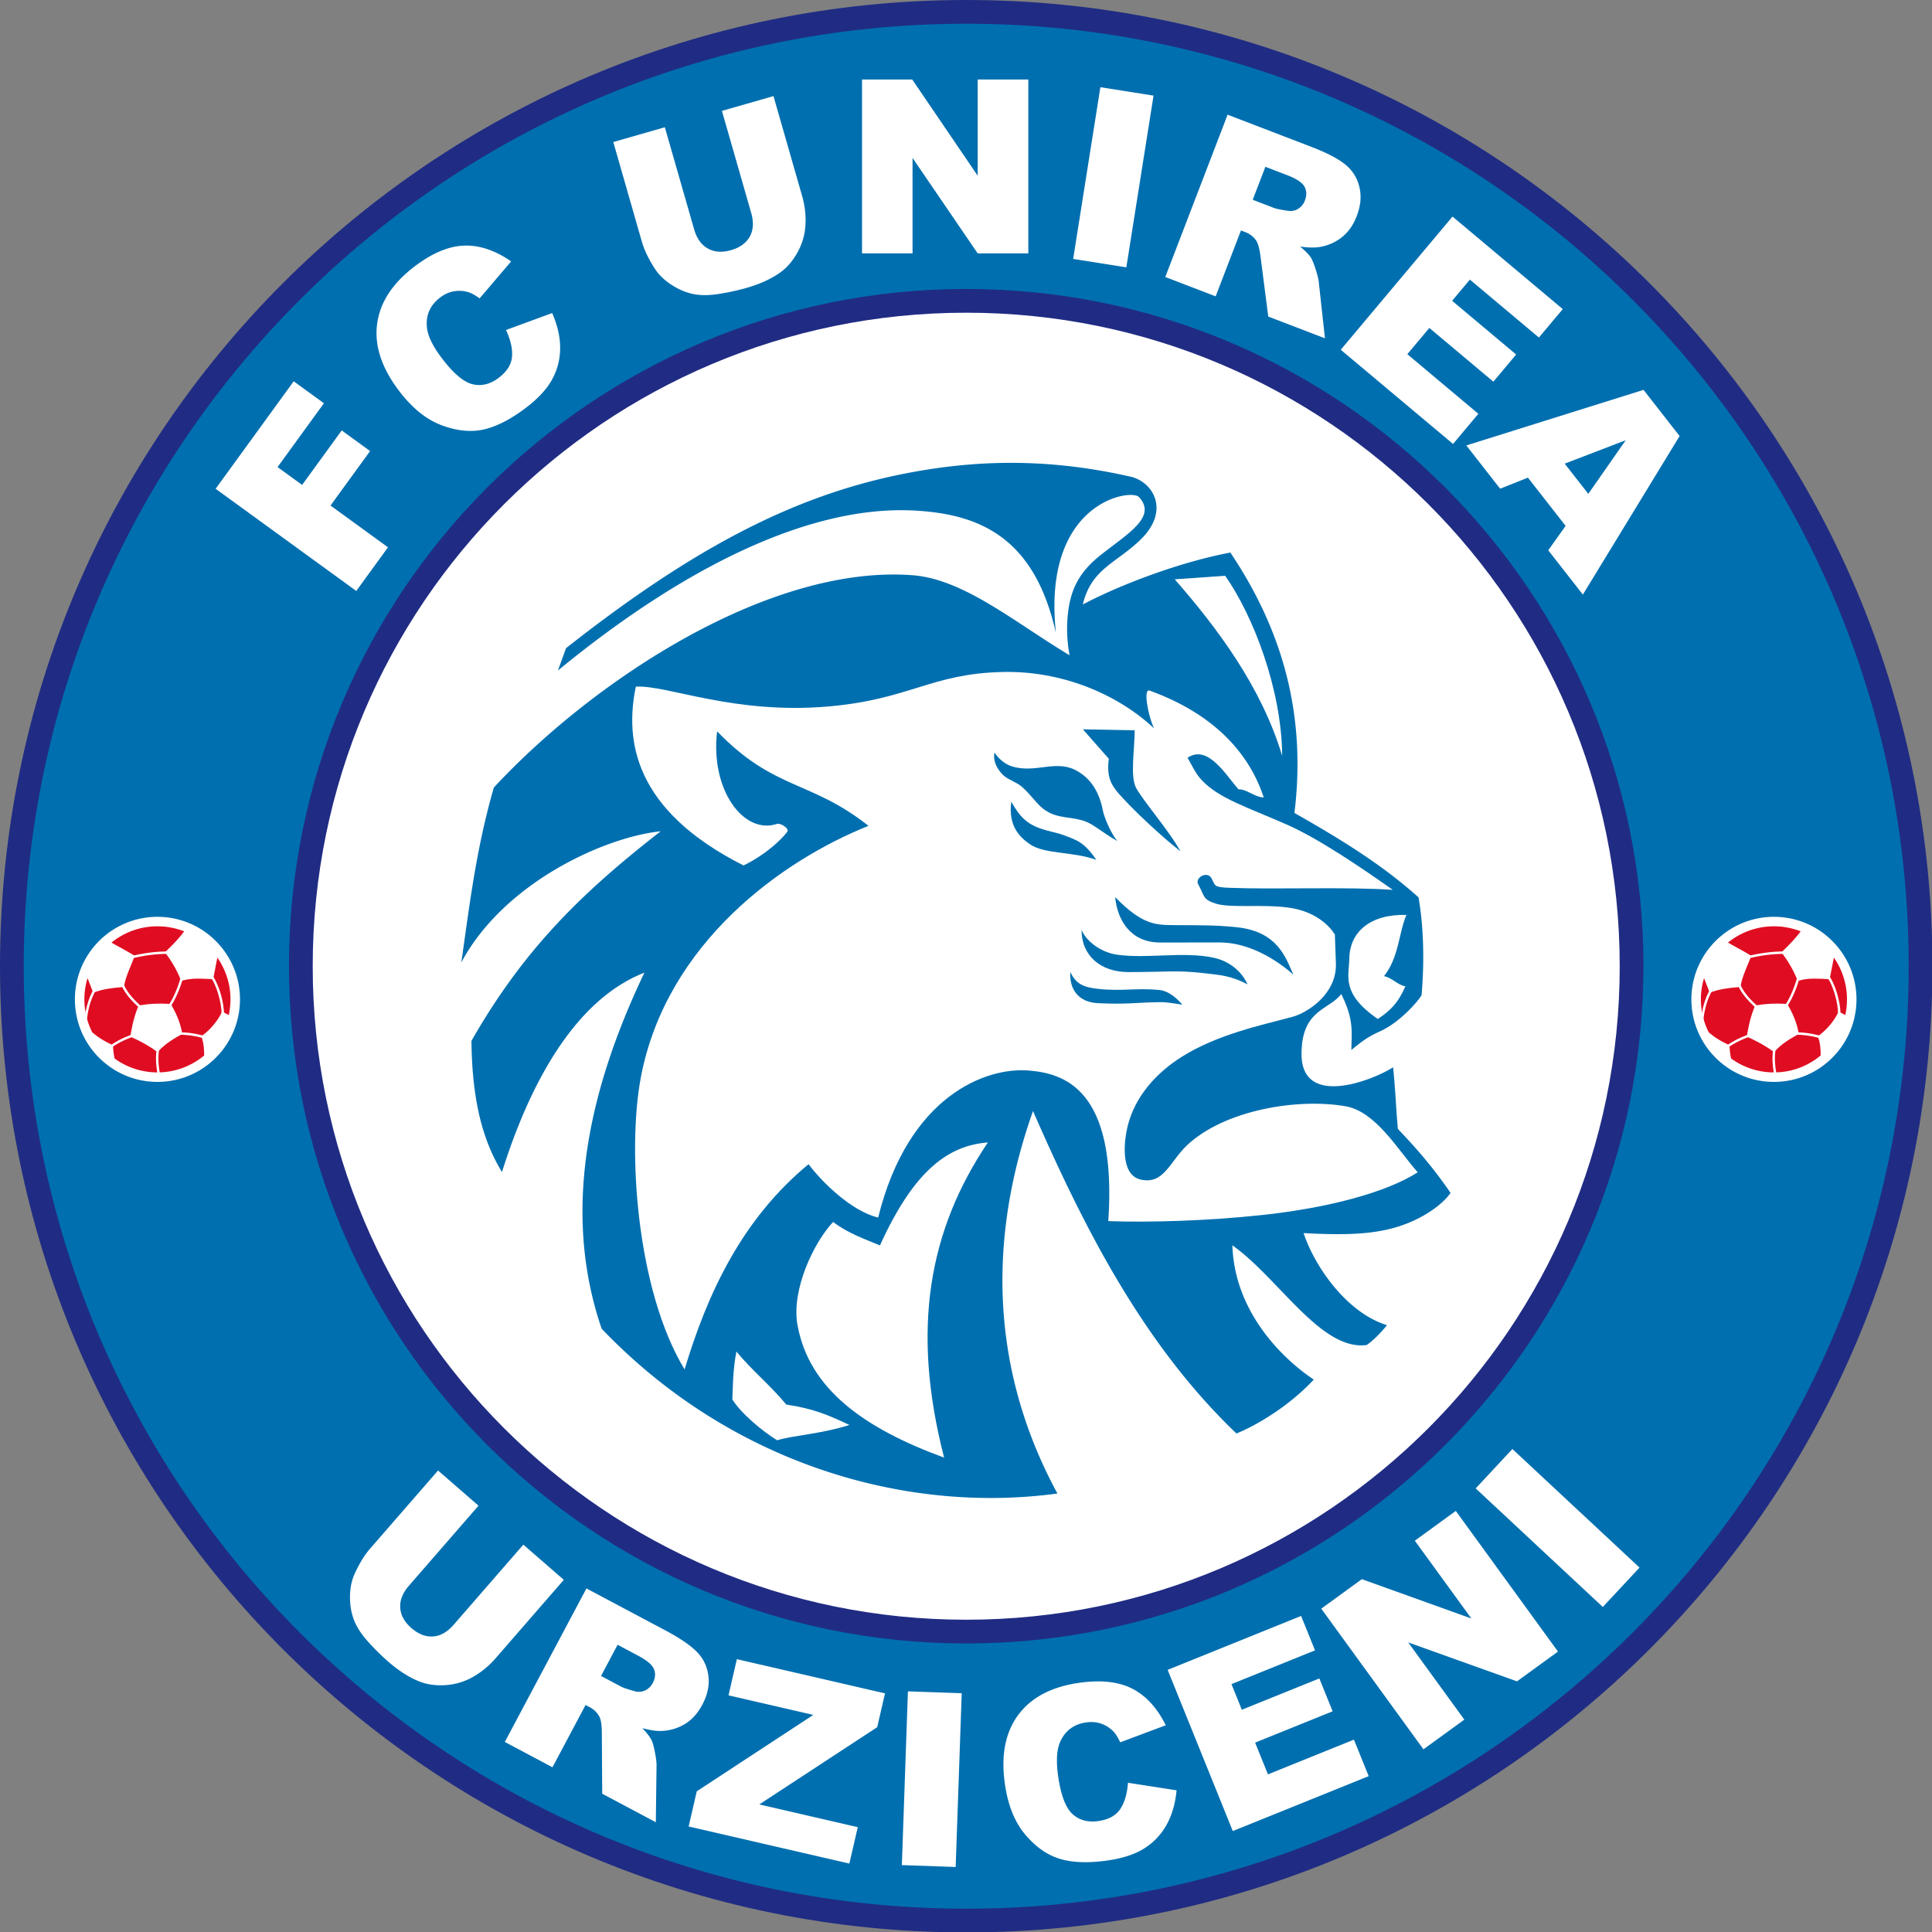
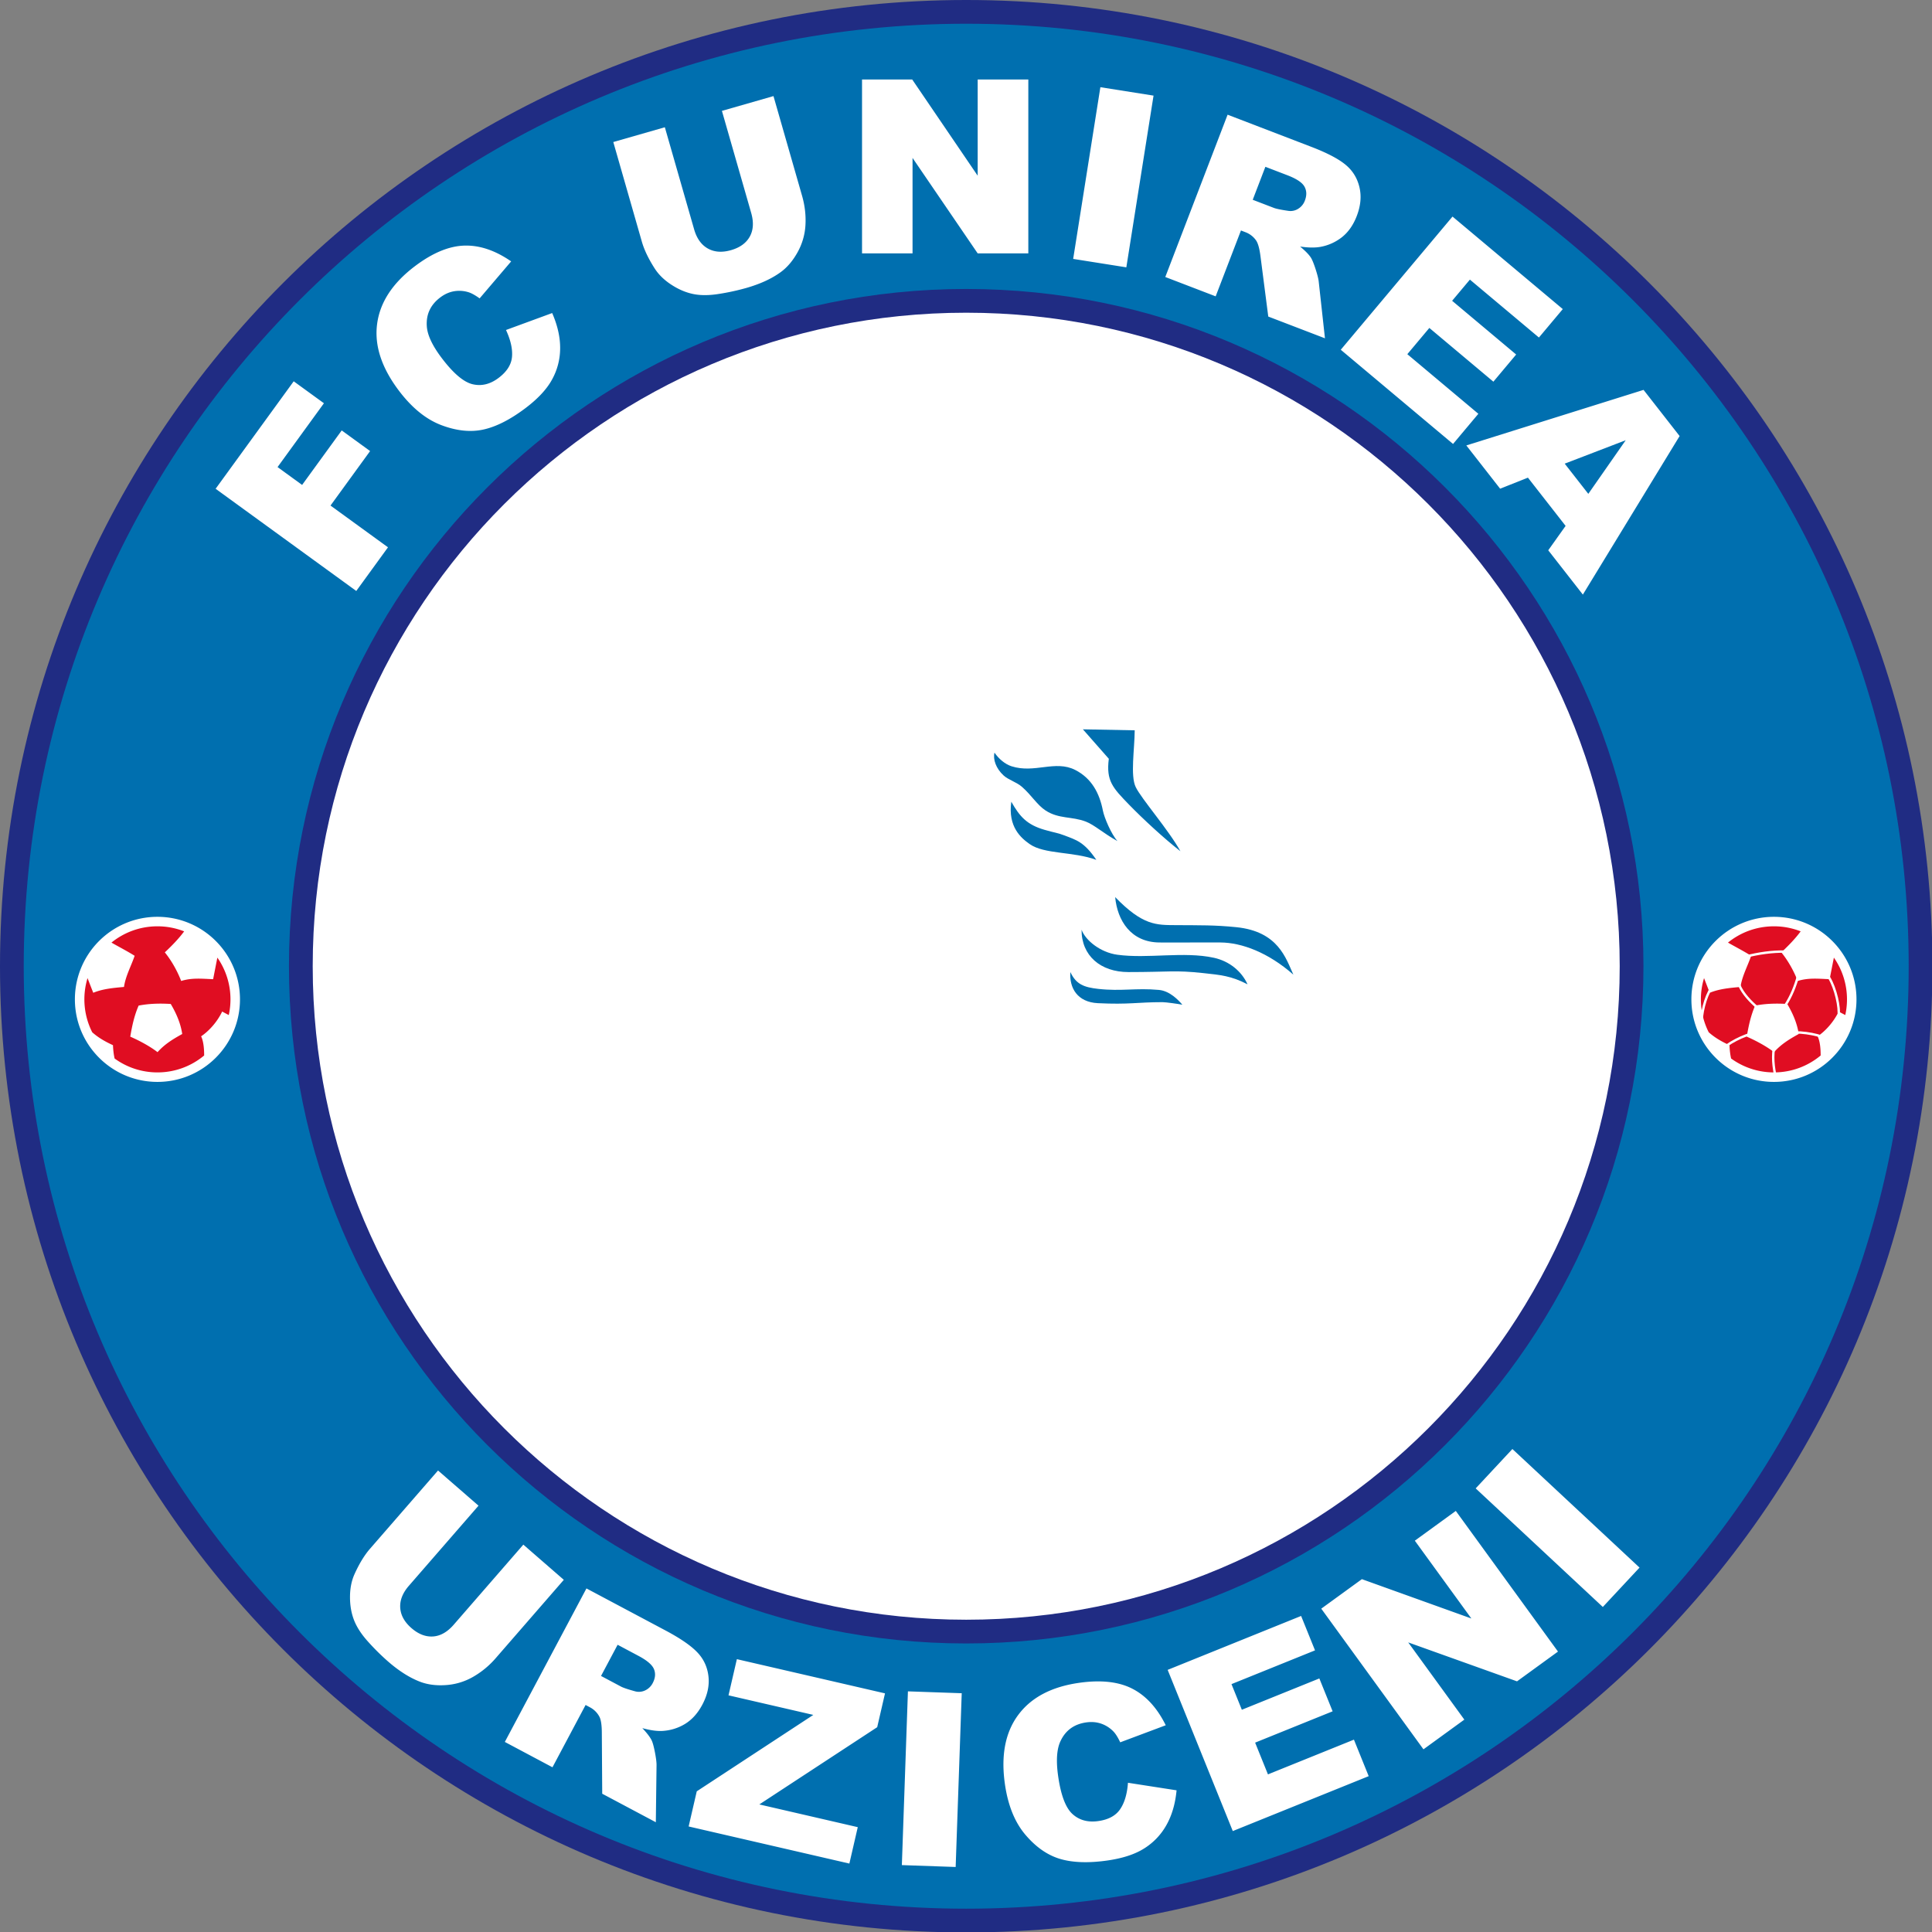
<svg xmlns="http://www.w3.org/2000/svg" xmlns:ns1="&amp;ns_ai;" width="70" height="70">
  <rect width="100%" height="100%" fill="#808080" stroke="none" />
  <circle cx="35.271" cy="34.975" r="34.481" fill="#fff" />
  <switch transform="scale(.247)">
    <g ns1:extraneous="self">
      <path d="M141.732 0c78.264 0 141.732 63.469 141.732 141.732s-63.469 141.732-141.732 141.732S0 219.995 0 141.732 63.469 0 141.732 0zm-.001 45.871c52.934 0 95.861 42.928 95.861 95.861 0 52.933-42.928 95.861-95.861 95.861-52.933 0-95.86-42.928-95.86-95.861 0-52.933 42.928-95.861 95.86-95.861z" clip-rule="evenodd" fill="#202c83" fill-rule="evenodd" />
      <path d="M141.731 3.482c76.342 0 138.251 61.91 138.251 138.25 0 76.341-61.909 138.25-138.251 138.25-76.34 0-138.249-61.908-138.249-138.25 0-76.34 61.91-138.25 138.249-138.25zm0 38.907c54.857 0 99.344 44.487 99.344 99.343 0 54.857-44.486 99.343-99.344 99.343-54.856 0-99.343-44.486-99.343-99.343.001-54.857 44.487-99.343 99.343-99.343z" clip-rule="evenodd" fill="#006faf" fill-rule="evenodd" />
-       <path d="M155.11 219.079c-7.088-13.056-12.11-32.001-3.582-56.104 7.32 16.723 16.01 34.087 29.844 47.299 2.512-.993 7.509-3.778 11.34-7.907-4.773-3.186-11.635-10.049-11.937-19.694 6.765 4.774 13.015 15.533 19.702 14.622 1.068-.745 1.987-1.715 2.982-2.909-5.847-1.781-10.576-8.506-12.238-13.506 7.199.383 11.816.159 16.172-1.838 2.127-.975 4.296-2.493 5.389-4.057-3.359-4.891-6.169-7.693-7.729-9.398-.283-2.955-.354-5.735-.705-9.032-2.934 1.896-13.433 6.052-13.428-1.938.004-6.569 4.029-6.421 5.82-8.808.668 1.334 1.052 2.423 1.27 3.378.416 1.824.225 3.167.225 4.832 2.24-1.864 2.889-2.109 4.462-2.862 2.791-1.336 5.476-4.464 5.831-5.193.398-4.576.35-9.75-.445-14.327-4.76-4.274-10.186-7.855-18.204-12.383 1.825-14.915-2.067-27.274-9.4-38.201-7.826 1.479-16.607 4.94-21.64 7.614 1.242-5.276 4.978-6.085 8.504-9.546 4.465-4.38 1.65-8.67-1.785-9.262-12.184-2.733-22.758-2.387-33.002-.358-16.517 3.271-31.348 11.277-49.522 25.572l-1.192 3.279c18.938-15.544 37.372-24.344 52.481-23.451 9.23.545 17.437 3.797 20.578 18.01-2.109-19.26 10.982-21.273 12.16-20.008 2.646 2.846-1.354 5.187-5.428 8.369-3.331 2.605-4.77 5.228-5.06 9.661a20.703 20.703 0 00.321 5.186c-8.045-4.822-15.509-11.173-23.048-11.741-20.843-1.571-46.551 15.161-61.407 31.143-2.685 9.355-3.58 17.507-4.773 25.665 6.27-11.731 21.039-18.399 29.244-19.246-11.388 8.88-19.992 17.141-27.755 30.744.103 8.932 1.695 14.664 4.479 19.243 3.983-12.68 10.549-25.211 20.89-29.246-7.057 14.826-12.688 33.518-6.267 52.226 18.893 19.778 44.533 27.219 66.853 24.172z" clip-rule="evenodd" fill="#006faf" fill-rule="evenodd" />
      <path d="M207.962 171.963c-4.613 2.95-13.096 5.218-22.805 6.263-8.152.878-16.645 1.106-22.584.898 1.344-19.654-6.748-21.669-11.633-22.089-6.282-.54-17.702 3.68-22.125 21.564-3.895-.916-8.262-5.22-10.21-7.828-9.742 8.045-14.808 18.876-18.184 30.107-7.055-11.63-8.439-32.219-6.409-42.889 3.745-19.683 20.759-31.809 33.386-36.847-8.545-6.757-13.811-5.167-22.206-13.865-1.024 8.57 3.888 15.194 8.76 13.584.552-.183 1.909.689 1.518 1.177-1.849 2.305-4.718 4.123-6.405 4.912-16.139-8.144-17.414-18.383-15.798-26.231 4.696-.248 14.332 4.133 28.316 2.903 11.921-1.048 14.956-4.809 25.49-5.052 8.464-.196 16.682 3.094 22.208 8.264-.896-1.889-1.643-6.022-.598-5.518 9.939 3.628 14.709 9.644 16.693 15.653-1.291 0-2.434-1.197-3.725-1.197-1.887-2.187-4.521-6.619-7.453-4.617.832 1.445 1.156 2.265 1.992 3.184 2.509 2.756 6.67 4.019 12.584 6.622 4.73 2.082 11.248 6.549 15.533 9.569-6.756-.474-17.199-.034-23.93-.299-2.415-.094-2.063-.286-2.674-1.413-.596-1.1-2.479-.094-1.94.895.95 1.743.646 2.217 2.532 2.824 2.184.703 6.734.077 10.62.583 3.649.475 5.879 2.337 6.894 3.966l.15 4.237c.16 4.521-4.26 7.268-6.355 7.829-4.74 1.271-10.985 2.575-16.203 5.835-3.73 2.33-6.865 5.764-7.971 10.12-.545 2.144-1.166 7.209 1.879 7.916 3.418.795 4.275-2.628 6.785-5.001 5.515-5.217 16.284-6.973 23.278-5.746 4.437.778 7.608 6.309 10.59 9.687z" clip-rule="evenodd" fill="#fff" fill-rule="evenodd" />
      <path d="M206.298 134.211c-1.146 2.742-1.096 6.234-3.286 8.978 1.146.199 1.991 1.296 3.137 1.496-1.095 2.493-2.14 3.491-4.032 4.789-5.477-3.741-4.221-6.382-4.184-8.905.056-3.868 3.091-6.509 8.365-6.358z" clip-rule="evenodd" fill="#fff" fill-rule="evenodd" />
      <path d="M173.155 124.865c-2.361-1.834-5.525-4.758-7.521-6.817-2.408-2.486-3.396-3.492-2.984-6.746l-3.802-4.32 7.601.147c-.02 2.794-.658 6.656.143 8.316.837 1.739 4.805 6.253 6.563 9.42zM145.883 110.404c-.256.975.223 2.329 1.329 3.344.717.658 1.871.957 2.675 1.651 1.401 1.212 2.252 2.698 3.517 3.51 1.949 1.249 3.822.82 5.887 1.614 1.238.477 2.586 1.726 4.625 2.852-.919-1.03-1.934-3.44-2.136-4.473-.499-2.551-1.646-4.727-4.05-5.956-2.939-1.503-5.967.543-9.353-.545-.946-.303-1.872-1.085-2.494-1.997zM148.347 117.601c-.523 3.691 1.439 5.333 2.688 6.211 2.166 1.524 6.374 1.071 9.783 2.318-1.792-2.644-2.948-2.918-4.704-3.591-1.049-.401-1.34-.364-2.903-.817-2.542-.739-3.623-1.906-4.864-4.121zM163.581 131.592c.322 3.441 2.309 6.63 6.498 6.658 3.483.024 5.477-.022 8.961 0 3.109.021 6.994 1.472 10.678 4.714-1.096-2.395-2.218-6.334-8.363-6.958-3.184-.323-5.327-.276-8.886-.3-2.837-.018-4.829.076-8.888-4.114zM158.653 136.38c.572 1.571 2.766 3.324 5.227 3.666 4.484.621 9.766-.519 14.189.449 2.256.493 4.057 1.97 4.928 3.891-2.414-1.247-3.943-1.369-6.496-1.646-4.223-.458-4.896-.148-10.979-.15-4.099-.001-6.894-2.419-6.869-6.21zM157.011 142.59c-.174 2.319 1.021 4.417 4.032 4.563 4.609.225 5.749-.149 9.483-.149.508 0 2.414.274 2.912.374-.598-.698-1.859-2.025-3.436-2.169-3.42-.313-5.475.227-8.887-.15-2.081-.231-3.259-.649-4.104-2.469z" clip-rule="evenodd" fill="#006faf" fill-rule="evenodd" />
-       <path d="M172.319 84.98c2.19-.149 5.203-.374 7.395-.523 4.127 5.859 8.298 16.707 8.364 26.411-3.061-10.18-9.585-18.828-15.759-25.888zM144.911 167.579c-8.674 12.897-11.288 27.35-6.422 46.236-11.724-4.291-19.816-10.057-21.507-19.452-.94-5.229 2.464-12.21 5.228-15.113 2.24 1.694 4.631 2.493 6.87 3.44 5.128-11.332 10.257-14.669 15.831-15.111zM108.021 198.254c-.546 2.794-.511 5.405-.597 7.032 1.35 2.134 4.53 4.737 6.571 5.985 2.44-.748 6.372-.897 10.604-2.244-3.187-1.498-5.279-2.396-9.26-2.993-2.339-2.843-4.979-4.937-7.318-7.78z" clip-rule="evenodd" fill="#fff" fill-rule="evenodd" />
      <path fill="#fff" d="M40.714 68.515l3.602 2.618 5.809-7.994 4.165 3.026-5.809 7.994 8.432 6.125-4.653 6.404-20.632-14.991 11.455-15.765 4.434 3.22zM74.224 48.406l6.773-2.486c.794 1.824 1.183 3.555 1.169 5.193a9.492 9.492 0 01-1.2 4.584c-.781 1.421-2.087 2.814-3.908 4.187-2.215 1.669-4.27 2.711-6.151 3.125-1.89.414-3.958.195-6.2-.659-2.236-.856-4.31-2.543-6.214-5.07-2.542-3.372-3.6-6.641-3.169-9.798.428-3.163 2.283-5.98 5.559-8.449 2.566-1.934 4.971-2.936 7.224-3.005 2.253-.069 4.543.703 6.874 2.315l-4.625 5.426c-.662-.475-1.209-.776-1.641-.905a4.565 4.565 0 00-2.125-.138c-.708.125-1.375.426-2.005.901-1.423 1.072-2.086 2.471-1.979 4.19.069 1.287.788 2.842 2.164 4.667 1.705 2.262 3.215 3.546 4.531 3.872 1.319.321 2.597.013 3.834-.919 1.205-.908 1.862-1.93 1.967-3.074.107-1.138-.186-2.456-.878-3.957zM105.897 16.265l7.563-2.169 4.192 14.618c.415 1.449.578 2.879.498 4.299A9.244 9.244 0 01116.996 37c-.688 1.241-1.506 2.205-2.455 2.903-1.317.965-3.002 1.744-5.068 2.337a33.64 33.64 0 01-3.976.867c-1.457.239-2.729.246-3.818.021-1.09-.225-2.16-.684-3.21-1.371-1.05-.687-1.856-1.476-2.425-2.362-.915-1.424-1.546-2.738-1.891-3.942l-4.191-14.618 7.563-2.168 4.292 14.966c.384 1.341 1.055 2.278 2.006 2.815.958.541 2.093.623 3.412.245 1.301-.374 2.222-1.039 2.751-1.993.524-.947.593-2.11.204-3.468zM143.413 11.664h7.429v25.502h-7.429l-9.554-14.001v14.001h-7.41V11.664h7.364l9.6 14.108zM157.421 37.979l3.99-25.188 7.799 1.235-3.99 25.189zM170.933 40.633l9.141-23.809 12.262 4.708c2.272.872 3.938 1.734 4.984 2.588 1.055.849 1.748 1.942 2.078 3.284.333 1.336.205 2.763-.375 4.276-.509 1.324-1.229 2.353-2.156 3.097a7.156 7.156 0 01-3.218 1.442c-.777.134-1.757.122-2.943-.054.763.63 1.288 1.168 1.58 1.617.19.297.425.863.696 1.698.269.841.426 1.461.463 1.876l.91 8.268-8.316-3.191-1.135-8.788c-.141-1.128-.348-1.914-.633-2.348a3.305 3.305 0 00-1.591-1.24l-.647-.249-3.71 9.662zm12.827-11.327l3.104 1.191c.332.128 1.021.271 2.068.426a2.116 2.116 0 001.484-.289 2.37 2.37 0 00.99-1.203c.296-.771.277-1.452-.053-2.05-.328-.603-1.164-1.158-2.506-1.674l-3.231-1.24zM215.616 41.015l-2.607 3.107 9.393 7.881-3.342 3.985-9.393-7.882-3.23 3.848 10.42 8.744-3.713 4.426-16.47-13.82 16.392-19.536 16.175 13.572-3.5 4.171zM229.655 77.141l-5.527-7.075-4.078 1.619-4.958-6.345 25.997-8.148 5.29 6.771-14.192 23.257-5.078-6.499zm3.33-4.698l5.488-7.867-8.95 3.436zM76.766 226.579l5.938 5.162-9.976 11.477a12.815 12.815 0 01-3.335 2.758 9.236 9.236 0 01-3.973 1.204c-1.416.1-2.669-.062-3.771-.477-1.526-.58-3.098-1.568-4.72-2.979a33.922 33.922 0 01-2.894-2.861c-.994-1.093-1.691-2.155-2.096-3.192-.405-1.035-.603-2.184-.598-3.438.005-1.254.227-2.359.66-3.32.696-1.543 1.454-2.787 2.276-3.732l9.977-11.477 5.938 5.161-10.215 11.75c-.915 1.054-1.336 2.127-1.269 3.216.067 1.099.617 2.096 1.652 2.995 1.021.888 2.082 1.298 3.171 1.223 1.08-.076 2.092-.652 3.019-1.719zM74.052 255.521l11.973-22.518 11.597 6.167c2.149 1.143 3.698 2.201 4.633 3.176.942.972 1.498 2.142 1.662 3.513.167 1.367-.133 2.768-.894 4.198-.667 1.254-1.506 2.187-2.518 2.812a7.148 7.148 0 01-3.37 1.039c-.788.039-1.758-.094-2.915-.413.68.72 1.137 1.316 1.372 1.799.153.317.316.908.483 1.77.165.868.244 1.503.231 1.919l-.104 8.316-7.864-4.181-.057-8.86c0-1.137-.111-1.942-.34-2.407a3.316 3.316 0 00-1.429-1.425l-.613-.326-4.858 9.139zm14.111-9.679l2.936 1.562c.315.167.981.394 2.002.675a2.13 2.13 0 001.509-.105 2.379 2.379 0 001.129-1.074c.387-.729.452-1.408.197-2.041-.252-.638-1.014-1.292-2.283-1.966l-3.056-1.626zM111.383 264.688l14.441 3.334-1.232 5.34-23.577-5.442 1.191-5.155 17.097-11.209-12.44-2.871 1.226-5.306 21.73 5.017-1.146 4.963zM132.291 273.588l.89-25.487 7.892.275-.889 25.487zM165.459 261.51l7.13 1.108c-.189 1.981-.688 3.682-1.495 5.108a9.489 9.489 0 01-3.272 3.428c-1.371.864-3.189 1.45-5.447 1.768-2.746.386-5.049.302-6.895-.249-1.853-.555-3.557-1.748-5.104-3.582-1.54-1.834-2.536-4.313-2.977-7.448-.588-4.181.072-7.553 1.979-10.105 1.907-2.559 4.896-4.124 8.958-4.694 3.182-.447 5.771-.158 7.774.874 2.003 1.031 3.634 2.817 4.89 5.356l-6.676 2.503c-.349-.736-.682-1.265-.996-1.587a4.576 4.576 0 00-1.793-1.15c-.681-.234-1.408-.295-2.19-.185-1.765.248-3.022 1.15-3.763 2.706-.563 1.158-.689 2.867-.371 5.131.395 2.805 1.094 4.66 2.086 5.583.999.921 2.266 1.271 3.801 1.055 1.493-.209 2.563-.786 3.209-1.734.648-.944 1.03-2.238 1.152-3.886zM180.645 247.04l1.518 3.76 11.369-4.593 1.949 4.822-11.369 4.594 1.882 4.657 12.612-5.095 2.165 5.356-19.935 8.054-9.554-23.645 19.576-7.91 2.041 5.049zM207.538 226l6.01-4.366 14.99 20.632-6.01 4.366-15.959-5.711 8.231 11.326-5.996 4.357-14.991-20.633 5.958-4.328 16.06 5.77zM235.114 235.723l-18.65-17.394 5.385-5.775 18.651 17.393z" />
      <path d="M23.094 135.277c6.249 0 11.318 5.068 11.318 11.317 0 6.249-5.069 11.317-11.318 11.317s-11.317-5.068-11.317-11.317c0-6.249 5.068-11.317 11.317-11.317z" clip-rule="evenodd" fill="#e00d22" fill-rule="evenodd" />
-       <path d="M18.178 144.464c.544 1.244 1.624 2.354 2.64 3.228l.135.116-.23.268-.134-.114c-1.062-.911-2.167-2.058-2.735-3.354l-.071-.162.325-.143zm6.655-4.541c-1.984-.032-3.907.262-5.828.743l-.172.043-.086-.343.171-.042c1.952-.49 3.905-.788 5.92-.754l.177.003-.006.354zm-10.647 5.134c-.991 1.52-1.494 3.8-1.491 5.605v.177h-.354v-.177c-.003-1.876.519-4.22 1.548-5.799l.097-.147.296.192zm6.274 6.774c-1.49.262-4.152 1.537-5.094 2.723l-.11.139-.277-.221.11-.139c.997-1.256 3.732-2.573 5.31-2.851l.174-.03.061.348zm2.975 1.522c-.366 1.764-.188 3.245.198 4.979l.038.172-.345.077-.038-.173c-.397-1.783-.576-3.312-.2-5.128l.037-.173.346.071zm7.302-.728c-1.37-.635-4.287-1.112-5.735-.677l-.169.051-.102-.339.169-.051c1.534-.462 4.534.022 5.986.695l.16.073-.148.321zm1.761-3.958c.014-1.511-.753-4.366-1.747-5.505l-.116-.134.266-.232.116.133c1.053 1.208 1.849 4.141 1.834 5.74l-.001.178-.354-.003zm-7.81-1.137c.863-1.323 1.455-2.819 1.87-4.339l.046-.171.341.093-.047.171c-.425 1.556-1.031 3.084-1.914 4.44l-.097.147-.296-.193z" clip-rule="evenodd" fill="#fff" fill-rule="evenodd" />
      <path d="M23.094 134.486c6.686 0 12.108 5.423 12.108 12.108 0 6.685-5.423 12.108-12.108 12.108-6.685 0-12.108-5.423-12.108-12.108 0-6.685 5.422-12.108 12.108-12.108zm-9.566 16.934c1.096.979 2.322 1.559 3.045 1.897.029.685.097 1.33.24 1.954a10.659 10.659 0 006.28 2.038c2.607 0 4.997-.933 6.854-2.482.003-.933-.083-2.052-.444-2.813 1.26-.846 2.439-2.256 3.086-3.634.475.26.768.412.969.515.163-.741.25-1.511.25-2.301a10.67 10.67 0 00-1.923-6.123c-.218 1.091-.367 1.874-.622 3.167-1.871-.091-3.203-.203-4.688.259-.626-1.633-1.51-3.1-2.398-4.197 1.112-1.042 2.069-2.045 2.837-3.081a10.665 10.665 0 00-3.922-.74c-2.555 0-4.9.894-6.742 2.388 1.128.645 2.382 1.292 3.401 1.936-.497 1.472-1.334 2.969-1.563 4.571-1.67.146-3.139.29-4.508.854-.344-.864-.581-1.487-.839-2.151a10.697 10.697 0 00.687 7.943zm6.807-3.912c1.568-.304 3.14-.334 4.711-.239.871 1.469 1.471 2.938 1.683 4.407-1.524.837-2.631 1.558-3.621 2.662-1.105-.854-2.63-1.675-4.001-2.275.26-1.519.569-3.039 1.228-4.555z" clip-rule="evenodd" fill="#fff" fill-rule="evenodd" />
      <path d="M260.216 135.277c6.248 0 11.316 5.068 11.316 11.317 0 6.249-5.068 11.317-11.316 11.317-6.25 0-11.318-5.068-11.318-11.317 0-6.249 5.068-11.317 11.318-11.317z" clip-rule="evenodd" fill="#e00d22" fill-rule="evenodd" />
-       <path d="M255.3 144.464c.544 1.244 1.623 2.354 2.641 3.228l.134.116-.231.268-.133-.114c-1.062-.911-2.166-2.058-2.734-3.354l-.072-.162.324-.143zm6.654-4.541c-1.984-.032-3.906.262-5.828.743l-.172.043-.086-.343.172-.042c1.951-.49 3.904-.788 5.92-.754l.177.003-.006.354zm-10.646 5.134c-.992 1.52-1.495 3.8-1.492 5.605v.177h-.354v-.177c-.003-1.876.52-4.22 1.549-5.799l.097-.147.296.192zm6.273 6.774c-1.49.262-4.152 1.537-5.094 2.723l-.11.139-.277-.221.11-.139c.997-1.256 3.732-2.573 5.31-2.851l.175-.03.061.348zm2.975 1.522c-.366 1.764-.188 3.245.197 4.979l.039.172-.346.077-.038-.173c-.397-1.783-.576-3.312-.2-5.128l.037-.173.346.071zm7.302-.728c-1.37-.635-4.287-1.112-5.734-.677l-.17.051-.102-.339.17-.051c1.533-.462 4.533.022 5.985.695l.16.073-.147.321zm1.762-3.958c.013-1.511-.754-4.366-1.748-5.505l-.115-.134.266-.232.116.133c1.054 1.208 1.849 4.141 1.835 5.74l-.002.178-.354-.003zm-7.811-1.137c.862-1.323 1.455-2.819 1.87-4.339l.047-.171.341.093-.046.171c-.426 1.556-1.032 3.084-1.915 4.44l-.097.147-.297-.193z" clip-rule="evenodd" fill="#fff" fill-rule="evenodd" />
+       <path d="M255.3 144.464c.544 1.244 1.623 2.354 2.641 3.228l.134.116-.231.268-.133-.114c-1.062-.911-2.166-2.058-2.734-3.354l-.072-.162.324-.143m6.654-4.541c-1.984-.032-3.906.262-5.828.743l-.172.043-.086-.343.172-.042c1.951-.49 3.904-.788 5.92-.754l.177.003-.006.354zm-10.646 5.134c-.992 1.52-1.495 3.8-1.492 5.605v.177h-.354v-.177c-.003-1.876.52-4.22 1.549-5.799l.097-.147.296.192zm6.273 6.774c-1.49.262-4.152 1.537-5.094 2.723l-.11.139-.277-.221.11-.139c.997-1.256 3.732-2.573 5.31-2.851l.175-.03.061.348zm2.975 1.522c-.366 1.764-.188 3.245.197 4.979l.039.172-.346.077-.038-.173c-.397-1.783-.576-3.312-.2-5.128l.037-.173.346.071zm7.302-.728c-1.37-.635-4.287-1.112-5.734-.677l-.17.051-.102-.339.17-.051c1.533-.462 4.533.022 5.985.695l.16.073-.147.321zm1.762-3.958c.013-1.511-.754-4.366-1.748-5.505l-.115-.134.266-.232.116.133c1.054 1.208 1.849 4.141 1.835 5.74l-.002.178-.354-.003zm-7.811-1.137c.862-1.323 1.455-2.819 1.87-4.339l.047-.171.341.093-.046.171c-.426 1.556-1.032 3.084-1.915 4.44l-.097.147-.297-.193z" clip-rule="evenodd" fill="#fff" fill-rule="evenodd" />
      <path d="M260.216 134.486c6.685 0 12.107 5.423 12.107 12.108 0 6.685-5.423 12.108-12.107 12.108-6.686 0-12.109-5.423-12.109-12.108 0-6.685 5.423-12.108 12.109-12.108zm-9.567 16.934c1.096.979 2.322 1.559 3.045 1.897.029.685.097 1.33.24 1.954a10.664 10.664 0 006.281 2.038c2.607 0 4.996-.933 6.854-2.482.002-.933-.083-2.052-.443-2.813 1.26-.846 2.438-2.256 3.085-3.634.476.26.769.412.969.515a10.702 10.702 0 00-1.673-8.424c-.217 1.091-.367 1.874-.621 3.167-1.871-.091-3.203-.203-4.688.259-.627-1.633-1.51-3.1-2.398-4.197 1.113-1.042 2.068-2.045 2.837-3.081a10.66 10.66 0 00-3.921-.74c-2.557 0-4.9.894-6.743 2.388 1.128.645 2.382 1.292 3.401 1.936-.496 1.472-1.334 2.969-1.563 4.571-1.669.146-3.138.29-4.509.854-.344-.864-.58-1.487-.839-2.151-.3.986-.463 2.033-.463 3.118 0 1.736.415 3.374 1.149 4.825zm6.807-3.912c1.568-.304 3.141-.334 4.711-.239.871 1.469 1.471 2.938 1.684 4.407-1.525.837-2.632 1.558-3.623 2.662-1.104-.854-2.629-1.675-4-2.275.26-1.519.569-3.039 1.228-4.555z" clip-rule="evenodd" fill="#fff" fill-rule="evenodd" />
    </g>
  </switch>
</svg>